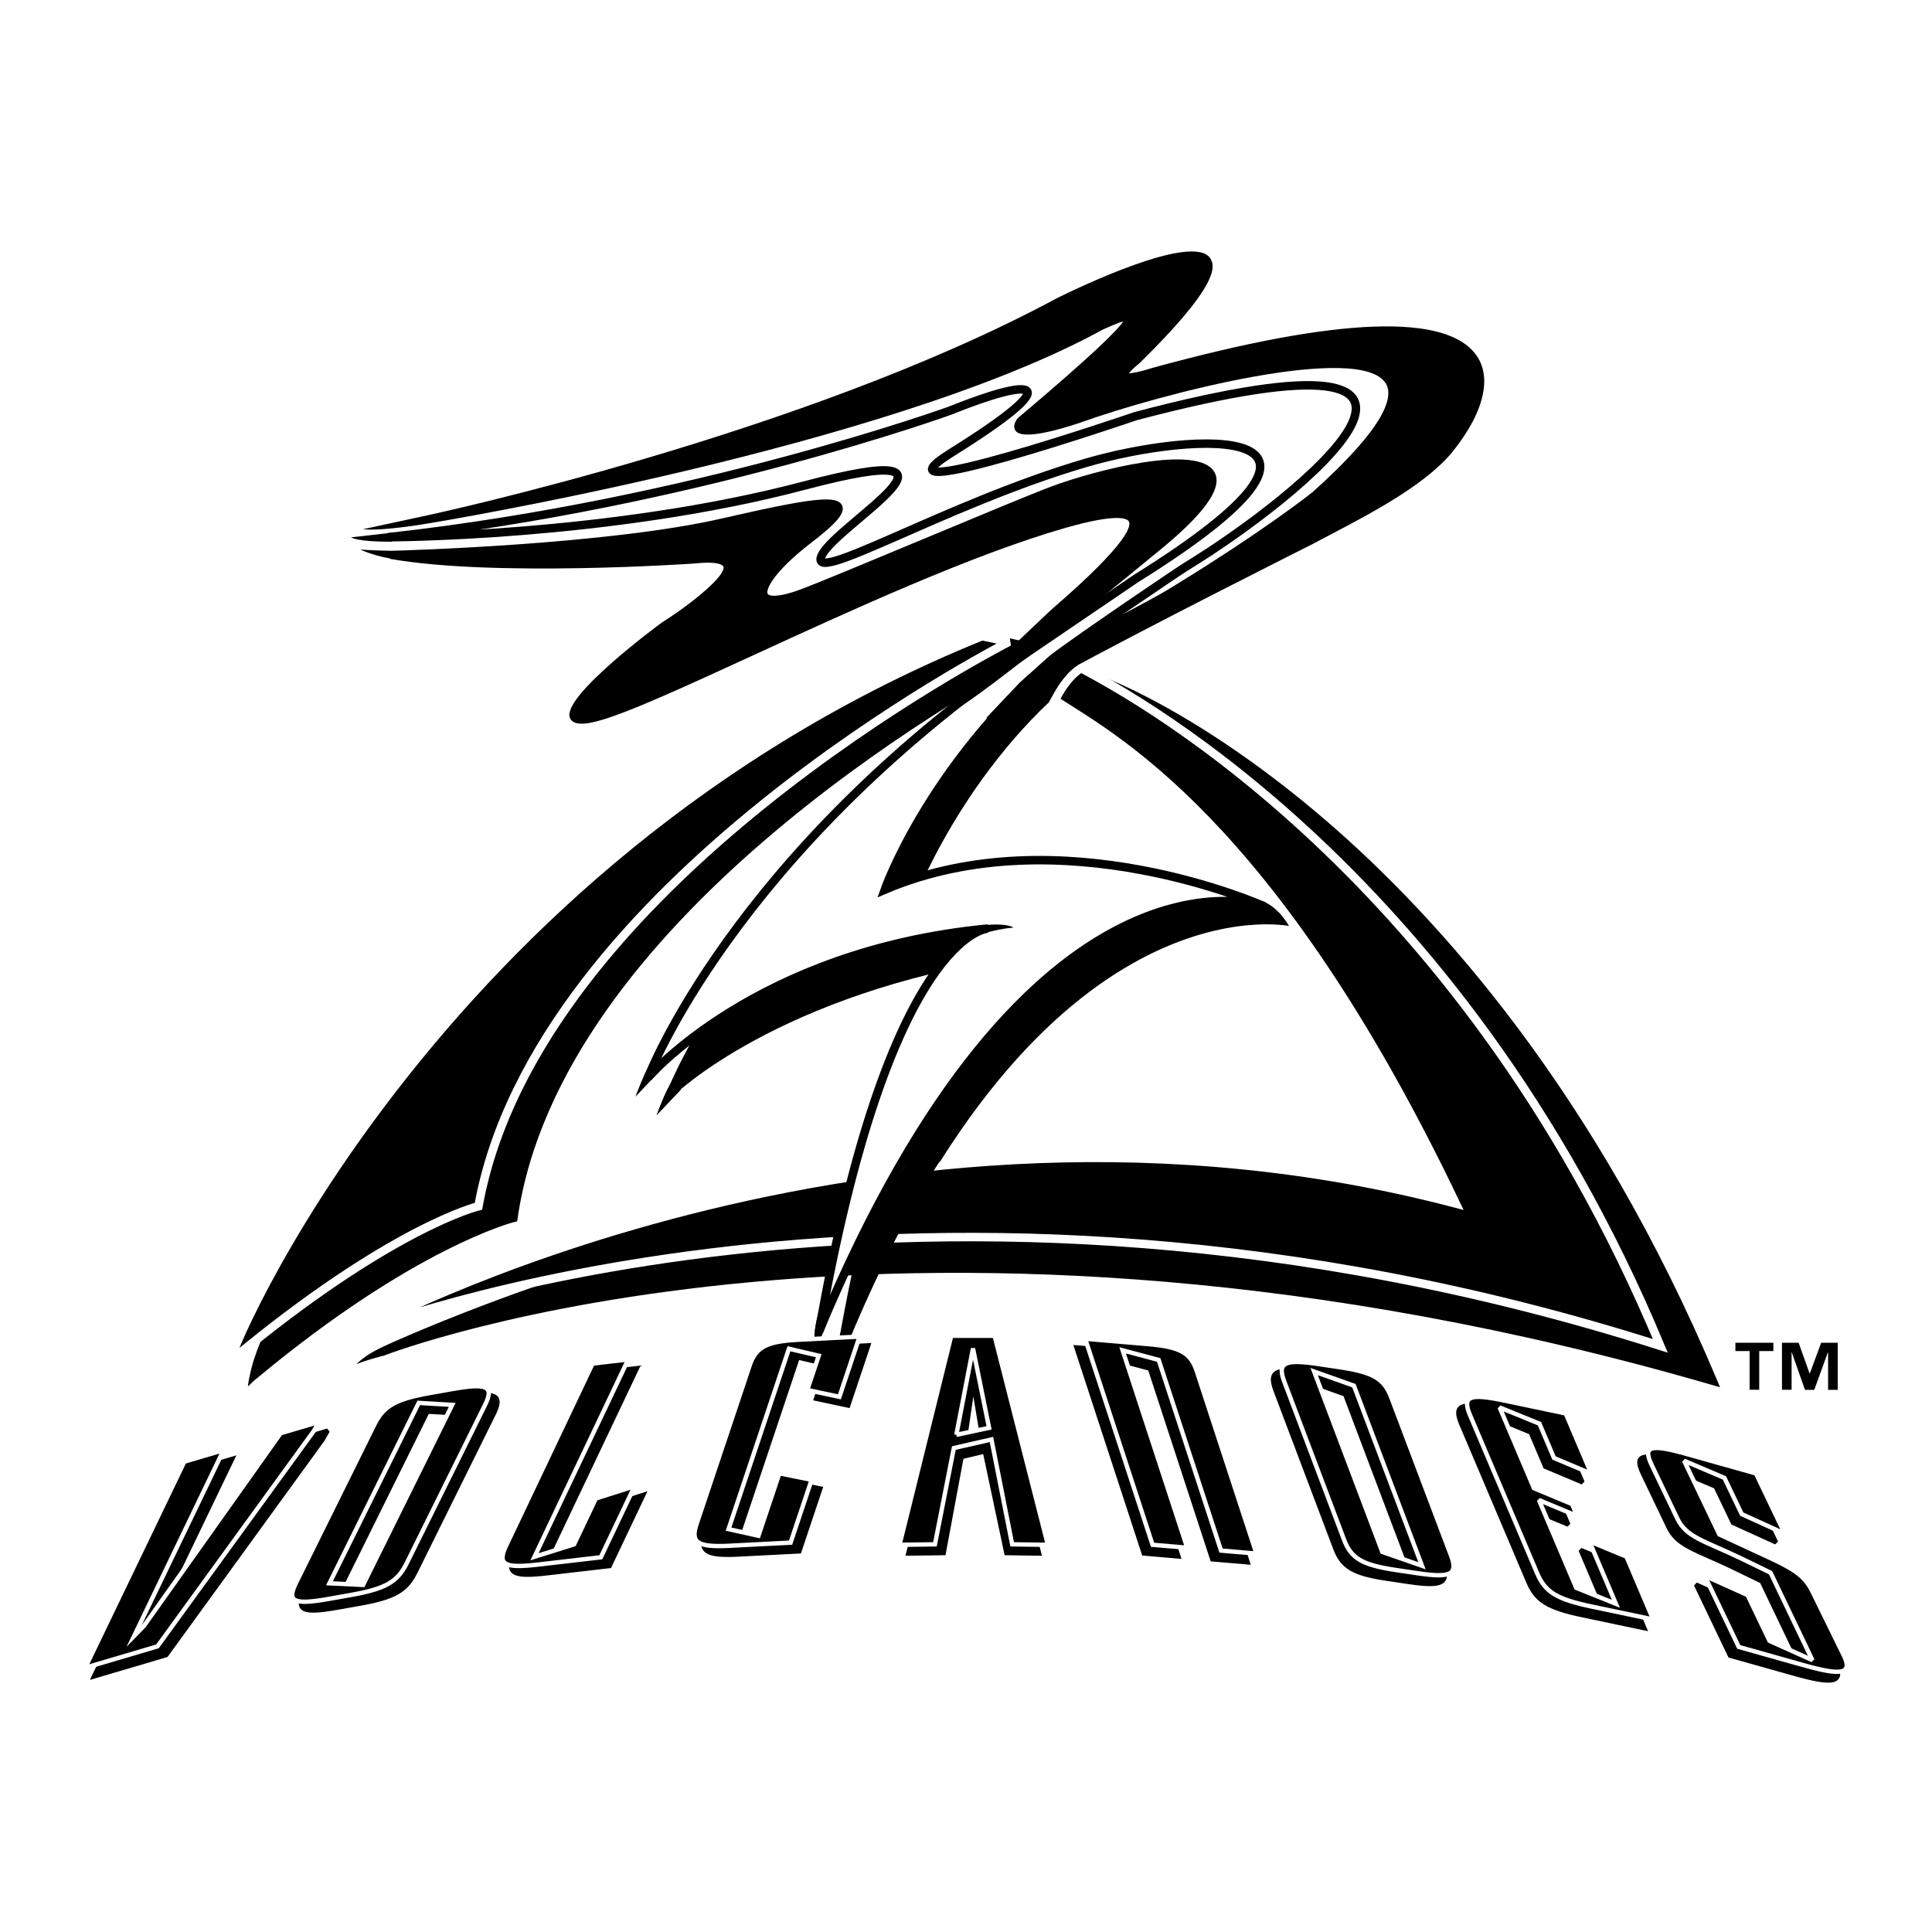
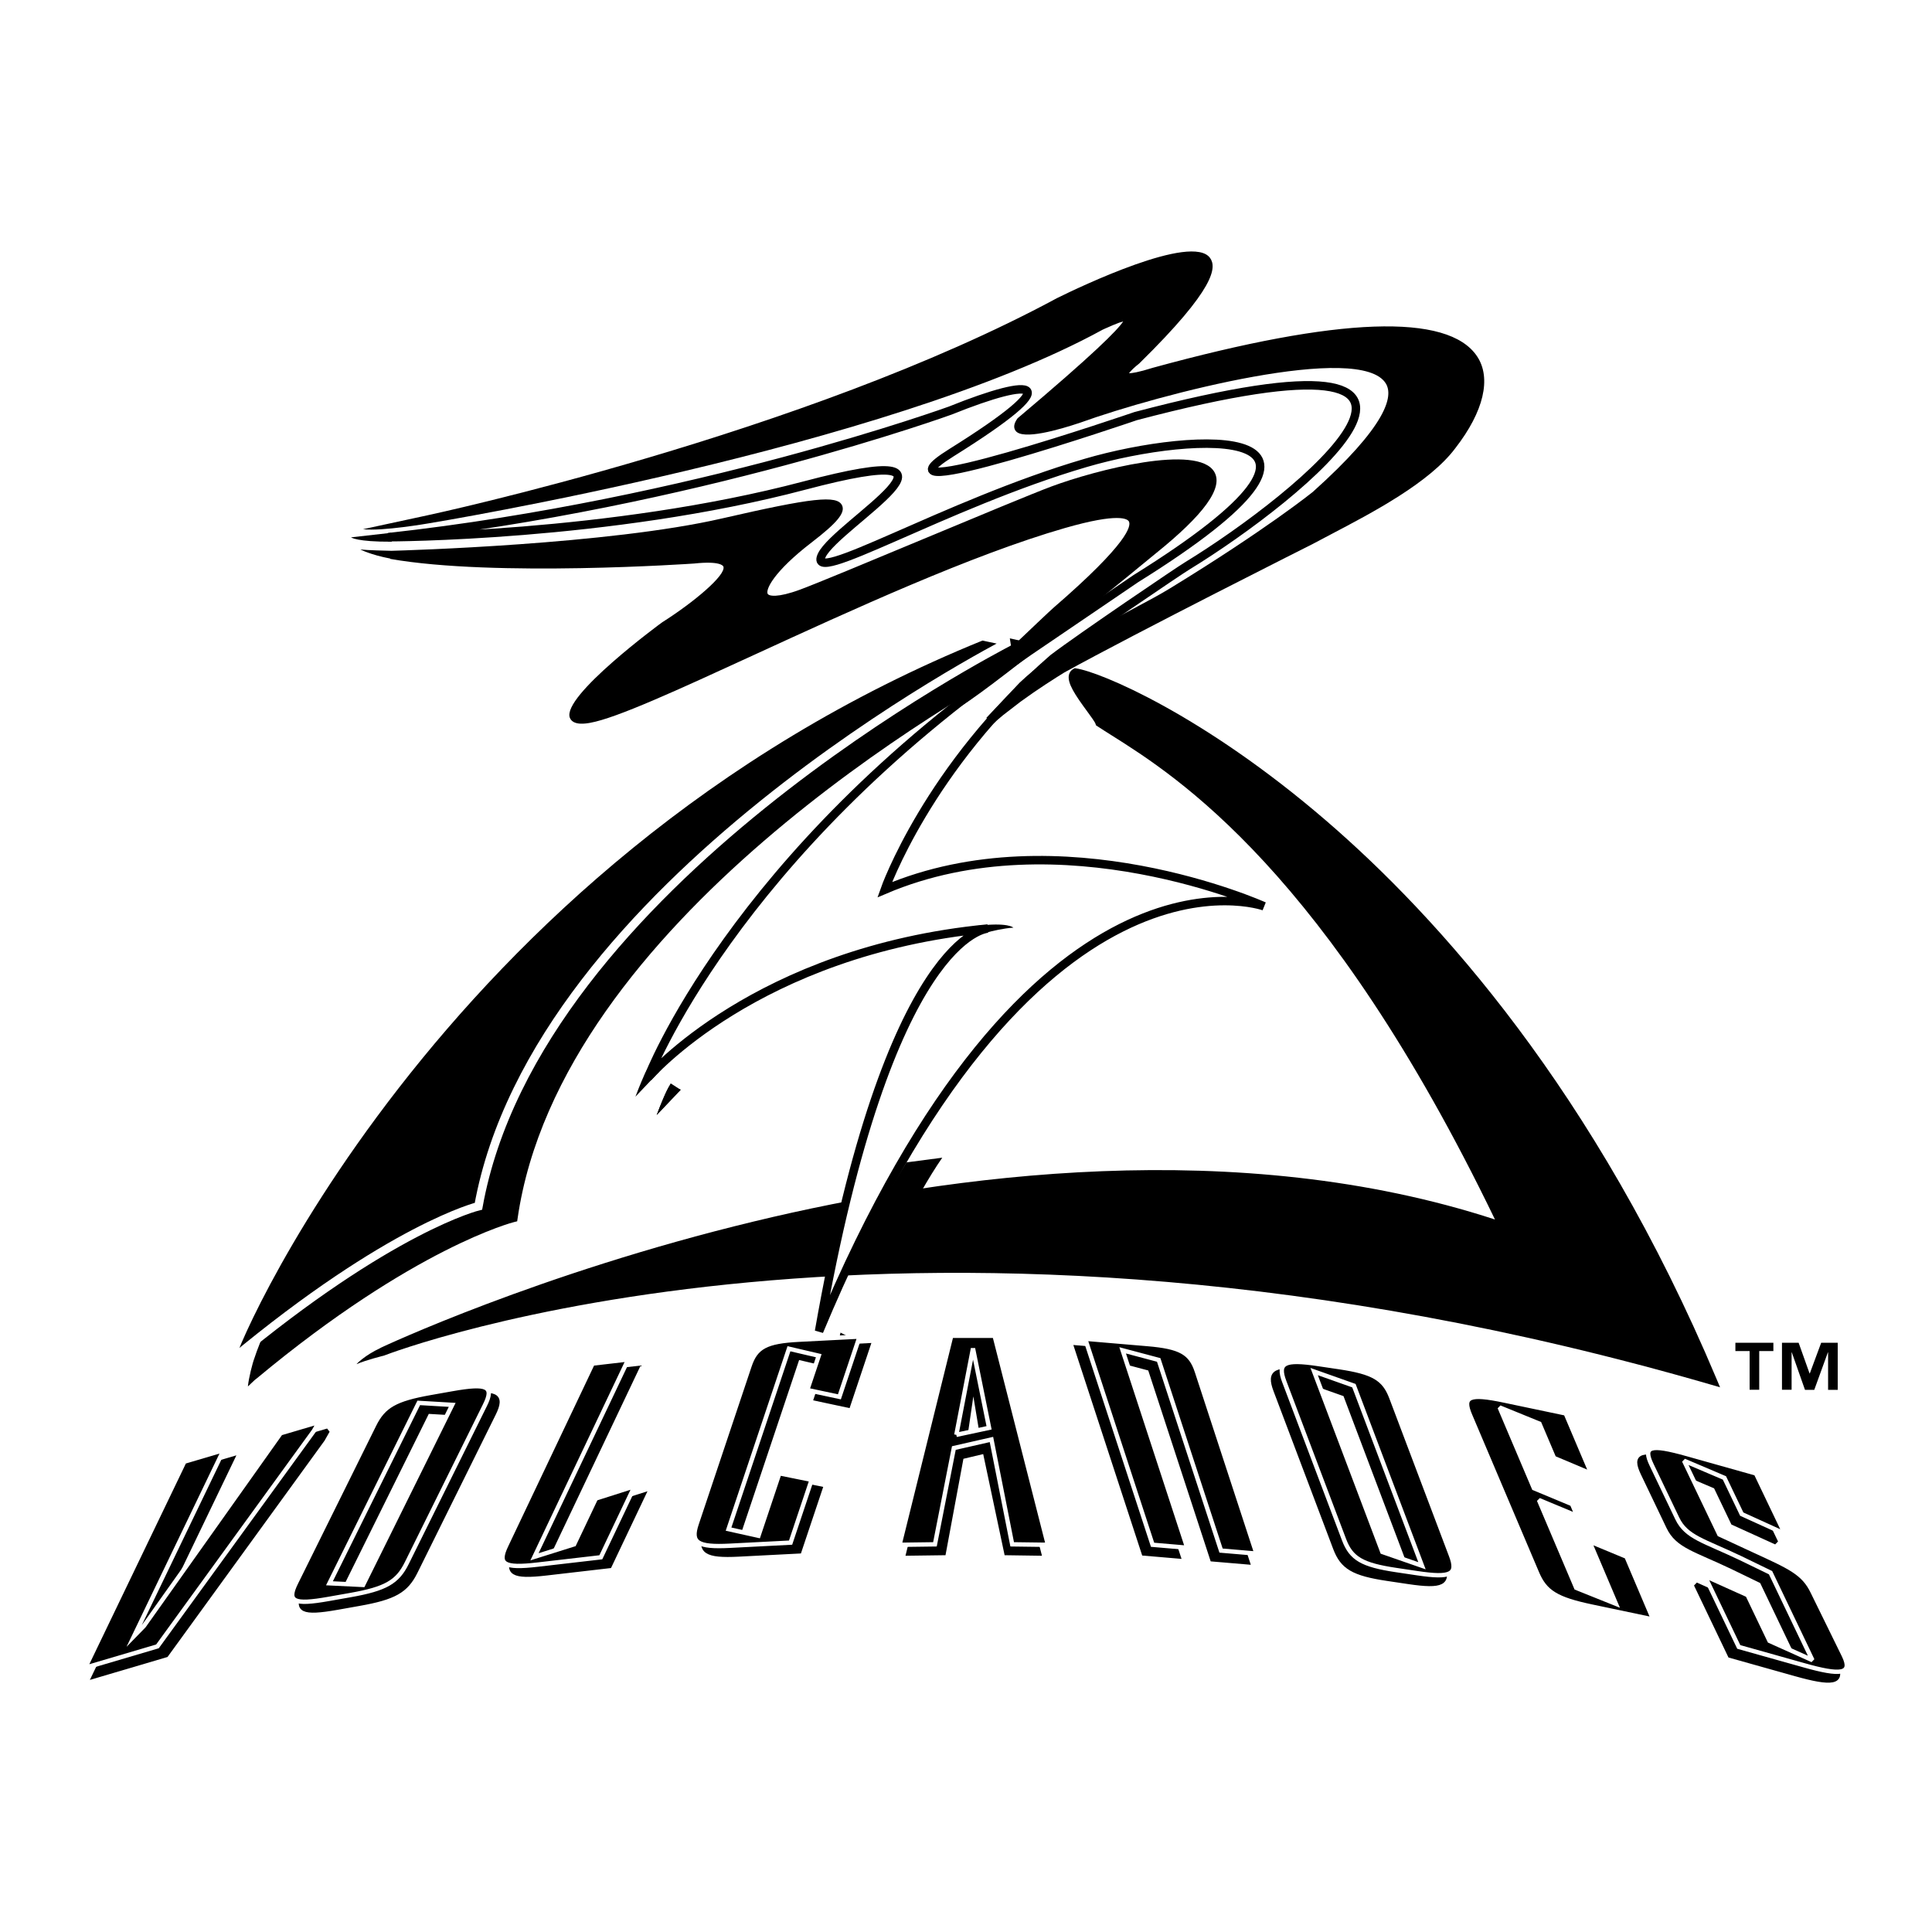
<svg xmlns="http://www.w3.org/2000/svg" version="1.0" id="Layer_1" x="0px" y="0px" width="192.756px" height="192.756px" viewBox="0 0 192.756 192.756" enable-background="new 0 0 192.756 192.756" xml:space="preserve">
  <g>
    <polygon fill-rule="evenodd" clip-rule="evenodd" fill="#FFFFFF" points="0,0 192.756,0 192.756,192.756 0,192.756 0,0  " />
    <path fill-rule="evenodd" clip-rule="evenodd" d="M51.599,121.85l0.042-0.283c4.262-29.545,43.983-52.125,51.902-56.353   c0.119-0.063,0.174-0.092,0.201-0.108l0.955-0.543l-1.073-0.237l-2.959-0.653l-0.119-0.027l-0.116,0.042   C71.923,74.02,53.016,92.992,42.175,107.09c-10.731,13.953-15.775,25.242-16.789,28.404c-0.191,0.49-0.567,1.961-0.654,2.832   l0.677-0.639c0.022-0.01,0.236-0.186,0.236-0.186c15.666-13.045,25.579-15.562,25.677-15.584L51.599,121.85L51.599,121.85z" />
    <path fill-rule="evenodd" clip-rule="evenodd" d="M171.268,137.594c-12.084-28.734-27.858-46.161-38.963-55.72   c-12.346-10.627-22.599-14.851-24.938-15.187l-0.135-0.021l-0.121,0.064c-0.241,0.125-0.4,0.331-0.462,0.592   c-0.192,0.824,0.626,2.025,1.804,3.632c0.37,0.506,0.79,1.078,0.848,1.265l0.044,0.144l0.127,0.084   c0.413,0.274,0.88,0.568,1.421,0.909c6.45,4.063,21.483,13.548,38.26,48.314c-25.631-8.367-54.276-4.545-73.902,0.188   c-21.51,5.186-37.124,12.543-37.279,12.615l0.003,0.008c-1.654,0.775-2.41,1.623-2.41,1.623c0.986-0.426,2.744-0.855,2.744-0.855   c0.516-0.205,52.51-20.275,132.451,2.914l0.851,0.248L171.268,137.594L171.268,137.594z" />
    <path fill-rule="evenodd" clip-rule="evenodd" d="M96.201,144.029l1.842-0.43l-0.946-5.691L96.201,144.029L96.201,144.029   L96.201,144.029z M98.261,144.812l-2.328,0.553l-1.781,9.584l-3.534,0.047l5.159-20.852h2.583l5.315,20.852l-3.267-0.047   L98.261,144.812L98.261,144.812z" />
    <path fill="none" stroke="#000000" stroke-width="0.435" stroke-miterlimit="2.613" d="M96.201,144.029l1.842-0.43l-0.946-5.691   L96.201,144.029 M98.261,144.812l-2.328,0.553l-1.781,9.584l-3.534,0.047l5.159-20.852h2.583l5.315,20.852l-3.267-0.047   L98.261,144.812L98.261,144.812z" />
    <path fill-rule="evenodd" clip-rule="evenodd" d="M133.22,154.475c0.714,1.887,1.796,2.531,5.194,3.039l2.104,0.314   c3.398,0.506,4.095,0.127,3.382-1.758l-5.957-15.762c-0.713-1.885-1.797-2.529-5.194-3.037l-2.104-0.312   c-3.398-0.51-4.095-0.131-3.382,1.756L133.22,154.475L133.22,154.475L133.22,154.475z M137.046,155.711l-6.803-17.998l3.967,1.406   l6.79,17.965L137.046,155.711L137.046,155.711z" />
    <path fill="none" stroke="#000000" stroke-width="0.435" stroke-miterlimit="2.613" d="M133.22,154.475   c0.714,1.887,1.796,2.531,5.194,3.039l2.104,0.314c3.398,0.506,4.095,0.127,3.382-1.758l-5.957-15.762   c-0.713-1.885-1.797-2.529-5.194-3.037l-2.104-0.312c-3.398-0.51-4.095-0.131-3.382,1.756L133.22,154.475 M137.046,155.711   l-6.803-17.998l3.967,1.406l6.79,17.965L137.046,155.711L137.046,155.711z" />
    <path fill-rule="evenodd" clip-rule="evenodd" stroke="#000000" stroke-width="0.435" stroke-miterlimit="2.613" d="   M170.669,153.963l-3.519-7.352l4.025,1.711l1.729,3.613l4.295,1.953l-2.877-6.01l-6.879-1.934   c-3.705-1.041-4.431-0.801-3.527,1.084l2.555,5.34c0.903,1.885,2.663,2.215,6.324,3.963l2.982,1.445l4.176,8.729l-4.277-1.922   l-2.188-4.572l-4.279-1.92l3.396,7.096l6.527,1.834c3.615,1.016,4.87,0.926,3.967-0.961l-3.116-6.354   c-0.919-1.918-2.26-2.488-5.979-4.197L170.669,153.963L170.669,153.963z" />
-     <path fill-rule="evenodd" clip-rule="evenodd" stroke="#000000" stroke-width="0.435" stroke-miterlimit="2.613" d="   M160.347,160.879l-3.957-1.588l-3.719-8.76l3.804,1.586l-0.502-1.184l-3.803-1.584l-3.42-8.057l3.97,1.621l1.452,3.42l3.719,1.568   l-2.551-6.01l-6.118-1.287c-3.521-0.74-4.226-0.422-3.425,1.465l6.69,15.76c0.801,1.887,1.939,2.592,5.46,3.332l6.118,1.285   l-2.66-6.266l-3.705-1.537L160.347,160.879L160.347,160.879z" />
    <path fill-rule="evenodd" clip-rule="evenodd" stroke="#000000" stroke-width="0.435" stroke-miterlimit="2.613" d="   M124.484,155.873l-5.938-18.158c-0.617-1.887-1.648-2.471-4.946-2.75l-6.203-0.529l6.723,20.555l3.454,0.295l-6.439-19.691   l3.596,0.957l6.221,19.021L124.484,155.873L124.484,155.873z" />
    <path fill-rule="evenodd" clip-rule="evenodd" d="M30.408,158.785c-0.934,1.887-0.267,2.234,3.248,1.611l2.175-0.387   c3.515-0.621,4.688-1.295,5.622-3.182l7.8-15.76c0.934-1.887,0.267-2.236-3.248-1.611l-2.175,0.385   c-3.515,0.623-4.688,1.297-5.622,3.184L30.408,158.785L30.408,158.785L30.408,158.785z M33.741,158.836l8.908-17.998l3.338,0.195   L37.095,159L33.741,158.836L33.741,158.836z" />
    <path fill="none" stroke="#000000" stroke-width="0.435" stroke-miterlimit="2.613" d="M30.408,158.785   c-0.934,1.887-0.267,2.234,3.248,1.611l2.175-0.387c3.515-0.621,4.688-1.295,5.622-3.182l7.8-15.76   c0.934-1.887,0.267-2.236-3.248-1.611l-2.175,0.385c-3.515,0.623-4.688,1.297-5.622,3.184L30.408,158.785 M33.741,158.836   l8.908-17.998l3.338,0.195L37.095,159L33.741,158.836L33.741,158.836z" />
    <path fill-rule="evenodd" clip-rule="evenodd" stroke="#000000" stroke-width="0.435" stroke-miterlimit="2.613" d="   M86.63,134.223l-6.058,0.311c-3.263,0.168-4.289,0.723-4.92,2.609l-5.276,15.76c-0.632,1.887,0.051,2.355,3.314,2.188l6.059-0.312   l2.098-6.266l-3.217-0.65l-2.087,6.232l-2.984-0.664l6.026-17.998l2.973,0.695l-1.145,3.422l3.207,0.684L86.63,134.223   L86.63,134.223z" />
    <path fill-rule="evenodd" clip-rule="evenodd" stroke="#000000" stroke-width="0.435" stroke-miterlimit="2.613" d="   M54.198,156.193l9.353-19.691l-3.555,0.41l-8.624,18.158c-0.896,1.887-0.25,2.295,3.143,1.902l6.301-0.73l3.371-7.098l-3.868,1.234   l-2.171,4.572L54.198,156.193L54.198,156.193z" />
    <polygon fill-rule="evenodd" clip-rule="evenodd" stroke="#000000" stroke-width="0.435" stroke-miterlimit="2.613" points="   19.262,146.701 9.375,167.258 16.582,165.129 32.192,143.625 32.696,142.736 28.87,143.865 13.705,165.238 23.176,145.547    19.262,146.701  " />
-     <path fill-rule="evenodd" clip-rule="evenodd" stroke="#000000" stroke-width="0.846" stroke-miterlimit="2.613" d="   M107.676,66.895c-11.946,9.343-17.084,23.322-17.084,23.322c17.595-7.488,38.095,1.755,38.095,1.755s-25.188-5.288-44.646,42.303   c6.97-39.756,17.135-39.176,17.135-39.176c-23.752,3.598-34.192,13.85-34.192,13.85s8.828-22.563,38.435-42.971L107.676,66.895   L107.676,66.895z" />
    <path fill-rule="evenodd" clip-rule="evenodd" stroke="#FFFFFF" stroke-width="0.846" stroke-miterlimit="2.613" d="   M100.653,64.034c-0.804,0.457-47.108,24.101-52.917,56.312c0,0-8.74,2.102-24.687,15.379c-0.956,0.797,19.749-49.912,74.93-72.256   L100.653,64.034L100.653,64.034z" />
-     <path fill-rule="evenodd" clip-rule="evenodd" stroke="#FFFFFF" stroke-width="0.846" stroke-miterlimit="2.613" d="   M107.854,66.661c2.898,1.619,37.466,18.862,57.796,67.615C91.553,110.67,35.758,132.92,35.758,132.92s51.316-28.145,109.492-12.842   c-18.388-38.517-34.565-46.617-40.009-50.225C105.737,68.958,106.536,67.495,107.854,66.661L107.854,66.661z" />
    <path fill-rule="evenodd" clip-rule="evenodd" fill="#FFFFFF" stroke="#000000" stroke-width="0.846" stroke-miterlimit="2.613" d="   M102.664,64.976l10.662-7.248c25.214-15.703,5.949-14.752-5.007-11.543C94.26,50.303,80.372,58.708,82,55.38   c1.517-3.099,17.314-11.973-1.758-6.931c-19.455,5.143-41.509,5.148-41.509,5.148C69.297,50.218,94.81,40.961,94.81,40.961   c8.456-3.403,11.921-3.17,0.126,4.196c-9.396,5.869,18.371-3.642,18.371-3.642c39.165-10.332,16.268,8.151,5.15,14.938   c-0.682,0.401-10.638,7.137-13.396,9.241C92.546,76.554,88.269,88.766,88.269,88.766c17.596-7.488,37.843,1.655,37.843,1.655   s-23.227-8.412-44.395,42.404c6.97-39.756,16.822-40.181,16.822-40.181C75.441,94.87,64.66,107.5,64.66,107.5   S73.057,85.384,102.664,64.976L102.664,64.976z" />
    <path fill-rule="evenodd" clip-rule="evenodd" d="M96.977,93.492c0,0,2.156-0.799,4.129-0.942c0,0-0.525-0.567-3.721-0.164   L96.977,93.492L96.977,93.492z" />
-     <path fill-rule="evenodd" clip-rule="evenodd" d="M125.75,90.755c0,0,1.833,0.474,2.811,1.567c0,0-1.095-1.979-2.776-2.467   L125.75,90.755L125.75,90.755z" />
    <path fill-rule="evenodd" clip-rule="evenodd" d="M64.658,106.545c0,0-0.303,0.35-1.26,2.871c0,0,2.021-2.137,2.394-2.521   L64.658,106.545L64.658,106.545z" />
    <path fill-rule="evenodd" clip-rule="evenodd" d="M39.012,53.16l-3.985,0.451c0,0,0.53,0.453,4.061,0.435L39.012,53.16   L39.012,53.16z" />
    <path fill-rule="evenodd" clip-rule="evenodd" d="M121.162,47.1c-1.624-2.852-11.84-0.21-16.251,1.432   c-1.853,0.69-7.417,3.009-12.799,5.251c-5.235,2.182-10.648,4.438-12.284,5.042c-2.279,0.841-3.113,0.643-3.236,0.42   c-0.222-0.402,0.559-2.187,4.393-5.134c2.55-1.96,3.371-2.96,3.026-3.69c-0.492-1.04-2.954-0.772-11.975,1.304   c-11.295,2.6-31.669,3.193-32.98,3.229c-0.501-0.009-2.329-0.051-3.105-0.132c0,0,1.041,0.538,2.977,0.903l-0.003,0.035   c10.414,1.835,30.141,0.476,30.338,0.462c2.628-0.279,2.89,0.246,2.911,0.306c0.29,0.829-2.922,3.542-6.104,5.557   c-0.106,0.069-10.062,7.383-9.215,9.527c0.32,0.811,1.615,0.577,2.041,0.5c2.633-0.476,8.675-3.252,16.325-6.767   c9.691-4.453,21.752-9.996,31.019-12.662c5.415-1.558,6.26-0.897,6.39-0.658c0.234,0.432-0.028,2.134-7.509,8.599   c-0.317,0.271-2.297,2.152-4.802,4.534l-4.868,4.619l0.494,0.637c3.938-2.472,18.729-14.675,19.353-15.189   C120.139,51.33,122.058,48.672,121.162,47.1L121.162,47.1z" />
    <path fill-rule="evenodd" clip-rule="evenodd" d="M147.366,35.546c-2.897-4.33-13.784-3.943-32.355,1.15   c-1.45,0.458-2.098,0.542-2.373,0.544c0.176-0.241,0.577-0.63,0.988-0.944l0.02-0.016l0.019-0.018   c7.679-7.539,7.711-9.615,7.066-10.52c-1.776-2.497-13.031,2.894-15.27,4c-25.207,13.604-62.482,21.6-62.855,21.679l-6.39,1.379   c1.909,0.225,6.539-0.583,6.539-0.583c0.454-0.074,45.698-7.501,67.256-19.324c0.002-0.001,0.149-0.076,1.021-0.45   c0.509-0.218,0.827-0.322,1.026-0.372c-0.545,0.849-2.954,3.276-10.492,9.626l-0.037,0.033l-0.03,0.041   c-0.348,0.487-0.405,0.895-0.171,1.211c0.699,0.943,4.334-0.102,6.438-0.81c7.953-2.871,28.012-8.066,30.506-3.899   c0.759,1.268,0.106,4.174-7.309,10.82c-0.03,0.023-4.615,3.726-14.244,9.616c-0.991,0.607-2.22,1.262-3.643,2.021   c-3.597,1.918-8.072,4.305-11.335,7.368c-0.017,0.017-3.33,3.52-3.33,3.52l0.523,0.577l-0.831,1.029   c0.503-0.592,1.198-1.234,1.979-1.877l1.741-1.342c1.692-1.235,3.428-2.335,4.372-2.917c7.286-4.022,24.587-12.721,24.783-12.82   c0.011-0.005,1.774-0.937,1.774-0.937c4.172-2.186,9.887-5.179,12.454-8.626C148.035,41.062,148.823,37.723,147.366,35.546   L147.366,35.546z" />
    <path fill-rule="evenodd" clip-rule="evenodd" d="M98.104,73.223c-0.087,0.102-0.171,0.204-0.246,0.303L98.104,73.223   L98.104,73.223z" />
-     <path fill-rule="evenodd" clip-rule="evenodd" d="M81.548,131.381c0,0-0.545,2.09-0.191,3.219c0,0,0.882-1.732,1.159-2.725   L81.548,131.381L81.548,131.381z" />
    <path fill-rule="evenodd" clip-rule="evenodd" d="M90.437,115.971c0,0-3.257,5.191-4.943,9.414l2.376,1.238   c0,0,3.473-7.293,6.14-11.119L90.437,115.971L90.437,115.971z" />
-     <path fill-rule="evenodd" clip-rule="evenodd" d="M66.779,108.363c0,0-0.303,0.35-1.26,2.871c0,0,2.02-2.135,2.394-2.521   L66.779,108.363L66.779,108.363z" />
+     <path fill-rule="evenodd" clip-rule="evenodd" d="M66.779,108.363c0,0-0.303,0.35-1.26,2.871c0,0,2.02-2.135,2.394-2.521   L66.779,108.363z" />
    <path fill-rule="evenodd" clip-rule="evenodd" d="M83.858,132.955c0,0-0.545,2.088-0.191,3.219c0,0,0.882-1.734,1.159-2.727   L83.858,132.955L83.858,132.955z" />
    <path fill-rule="evenodd" clip-rule="evenodd" d="M29.536,157.914c-0.934,1.887-0.267,2.234,3.249,1.611l2.175-0.385   c3.514-0.623,4.688-1.297,5.621-3.184l7.8-15.76c0.934-1.887,0.267-2.234-3.248-1.611l-2.176,0.385   c-3.515,0.623-4.688,1.297-5.621,3.184L29.536,157.914L29.536,157.914L29.536,157.914z M32.87,157.965l8.908-17.998l3.338,0.197   l-8.892,17.965L32.87,157.965L32.87,157.965z" />
    <path fill="none" stroke="#FFFFFF" stroke-width="0.435" stroke-miterlimit="2.613" d="M29.536,157.914   c-0.934,1.887-0.267,2.234,3.249,1.611l2.175-0.385c3.514-0.623,4.688-1.297,5.621-3.184l7.8-15.76   c0.934-1.887,0.267-2.234-3.248-1.611l-2.176,0.385c-3.515,0.623-4.688,1.297-5.621,3.184L29.536,157.914 M32.87,157.965   l8.908-17.998l3.338,0.197l-8.892,17.965L32.87,157.965L32.87,157.965z" />
    <path fill-rule="evenodd" clip-rule="evenodd" d="M134.092,153.605c0.713,1.887,1.796,2.529,5.193,3.037l2.104,0.314   c3.398,0.508,4.095,0.129,3.382-1.758l-5.957-15.76c-0.713-1.887-1.797-2.531-5.193-3.039l-2.104-0.312   c-3.399-0.508-4.096-0.129-3.383,1.758L134.092,153.605L134.092,153.605L134.092,153.605z M137.917,154.84l-6.803-17.998   l3.967,1.406l6.79,17.967L137.917,154.84L137.917,154.84z" />
    <path fill="none" stroke="#FFFFFF" stroke-width="0.435" stroke-miterlimit="2.613" d="M134.092,153.605   c0.713,1.887,1.796,2.529,5.193,3.037l2.104,0.314c3.398,0.508,4.095,0.129,3.382-1.758l-5.957-15.76   c-0.713-1.887-1.797-2.531-5.193-3.039l-2.104-0.312c-3.399-0.508-4.096-0.129-3.383,1.758L134.092,153.605 M137.917,154.84   l-6.803-17.998l3.967,1.406l6.79,17.967L137.917,154.84L137.917,154.84z" />
    <path fill-rule="evenodd" clip-rule="evenodd" stroke="#FFFFFF" stroke-width="0.435" stroke-miterlimit="2.613" d="   M171.541,153.092l-3.52-7.352l4.025,1.711l1.729,3.613l4.293,1.953l-2.876-6.01l-6.879-1.934c-3.705-1.041-4.43-0.801-3.527,1.086   l2.556,5.338c0.902,1.887,2.662,2.215,6.324,3.963l2.981,1.447l4.177,8.727l-4.278-1.922l-2.188-4.57l-4.278-1.924l3.396,7.098   l6.527,1.834c3.615,1.018,4.871,0.928,3.968-0.959l-3.117-6.355c-0.919-1.918-2.26-2.488-5.979-4.197L171.541,153.092   L171.541,153.092z" />
    <path fill-rule="evenodd" clip-rule="evenodd" stroke="#FFFFFF" stroke-width="0.435" stroke-miterlimit="2.613" d="   M161.218,160.01l-3.957-1.59l-3.718-8.758l3.803,1.584l-0.502-1.184l-3.803-1.584l-3.42-8.057l3.971,1.621l1.451,3.42l3.719,1.568   l-2.55-6.01l-6.119-1.285c-3.521-0.74-4.225-0.424-3.424,1.463l6.689,15.76c0.801,1.887,1.939,2.592,5.46,3.332l6.118,1.285   l-2.66-6.266l-3.705-1.535L161.218,160.01L161.218,160.01z" />
    <path fill-rule="evenodd" clip-rule="evenodd" stroke="#FFFFFF" stroke-width="0.435" stroke-miterlimit="2.613" d="   M125.355,155.002l-5.938-18.158c-0.616-1.885-1.647-2.471-4.944-2.75l-6.204-0.527l6.723,20.555l3.455,0.295l-6.44-19.693   l3.596,0.957l6.221,19.021L125.355,155.002L125.355,155.002z" />
    <path fill-rule="evenodd" clip-rule="evenodd" stroke="#FFFFFF" stroke-width="0.435" stroke-miterlimit="2.613" d="   M85.759,133.352l-6.059,0.311c-3.262,0.168-4.288,0.725-4.919,2.611l-5.277,15.76c-0.631,1.887,0.052,2.354,3.314,2.186   l6.059-0.312l2.098-6.266l-3.217-0.65l-2.087,6.232l-2.984-0.662l6.026-17.998l2.974,0.695l-1.146,3.42l3.207,0.684L85.759,133.352   L85.759,133.352z" />
    <path fill-rule="evenodd" clip-rule="evenodd" stroke="#FFFFFF" stroke-width="0.435" stroke-miterlimit="2.613" d="   M53.327,155.322l9.352-19.691l-3.554,0.412L50.5,154.201c-0.896,1.885-0.25,2.293,3.143,1.9l6.302-0.73l3.37-7.096l-3.868,1.232   l-2.171,4.572L53.327,155.322L53.327,155.322z" />
    <polygon fill-rule="evenodd" clip-rule="evenodd" stroke="#FFFFFF" stroke-width="0.435" stroke-miterlimit="2.613" points="   18.391,145.832 8.504,166.387 15.71,164.26 31.32,142.754 31.825,141.865 27.999,142.994 12.833,164.367 22.305,144.676    18.391,145.832  " />
    <path fill-rule="evenodd" clip-rule="evenodd" d="M95.414,143.154l3.266-0.699l-1.604-7.922L95.414,143.154L95.414,143.154   L95.414,143.154z M98.917,143.617l-3.751,0.854l-1.886,9.607l-3.533,0.047l5.159-20.852h4.325l5.315,20.852l-3.561-0.047   L98.917,143.617L98.917,143.617z" />
    <path fill="none" stroke="#FFFFFF" stroke-width="0.435" stroke-miterlimit="2.613" d="M95.414,143.154l3.266-0.699l-1.604-7.922   L95.414,143.154 M98.917,143.617l-3.751,0.854l-1.886,9.607l-3.533,0.047l5.159-20.852h4.325l5.315,20.852l-3.561-0.047   L98.917,143.617L98.917,143.617z" />
    <polygon fill-rule="evenodd" clip-rule="evenodd" points="12.627,164.301 14.51,162.375 13.759,164.33 12.583,164.701    12.627,164.301  " />
    <path fill-rule="evenodd" clip-rule="evenodd" d="M66.919,108.09c0,0-0.444,0.643-1.401,3.164c0,0,2.02-2.137,2.394-2.521   L66.919,108.09L66.919,108.09z" />
    <path fill-rule="evenodd" clip-rule="evenodd" d="M176.93,134.797h-1.412v3.861h-0.959v-3.861h-1.419v-0.828h3.79V134.797   L176.93,134.797L176.93,134.797z M183.349,138.666h-0.96v-3.738h-0.022l-1.358,3.738h-0.925l-1.315-3.738h-0.021v3.73h-0.96v-4.689   h1.662l1.091,3.061h0.022l1.136-3.061h1.651V138.666L183.349,138.666z" />
  </g>
</svg>